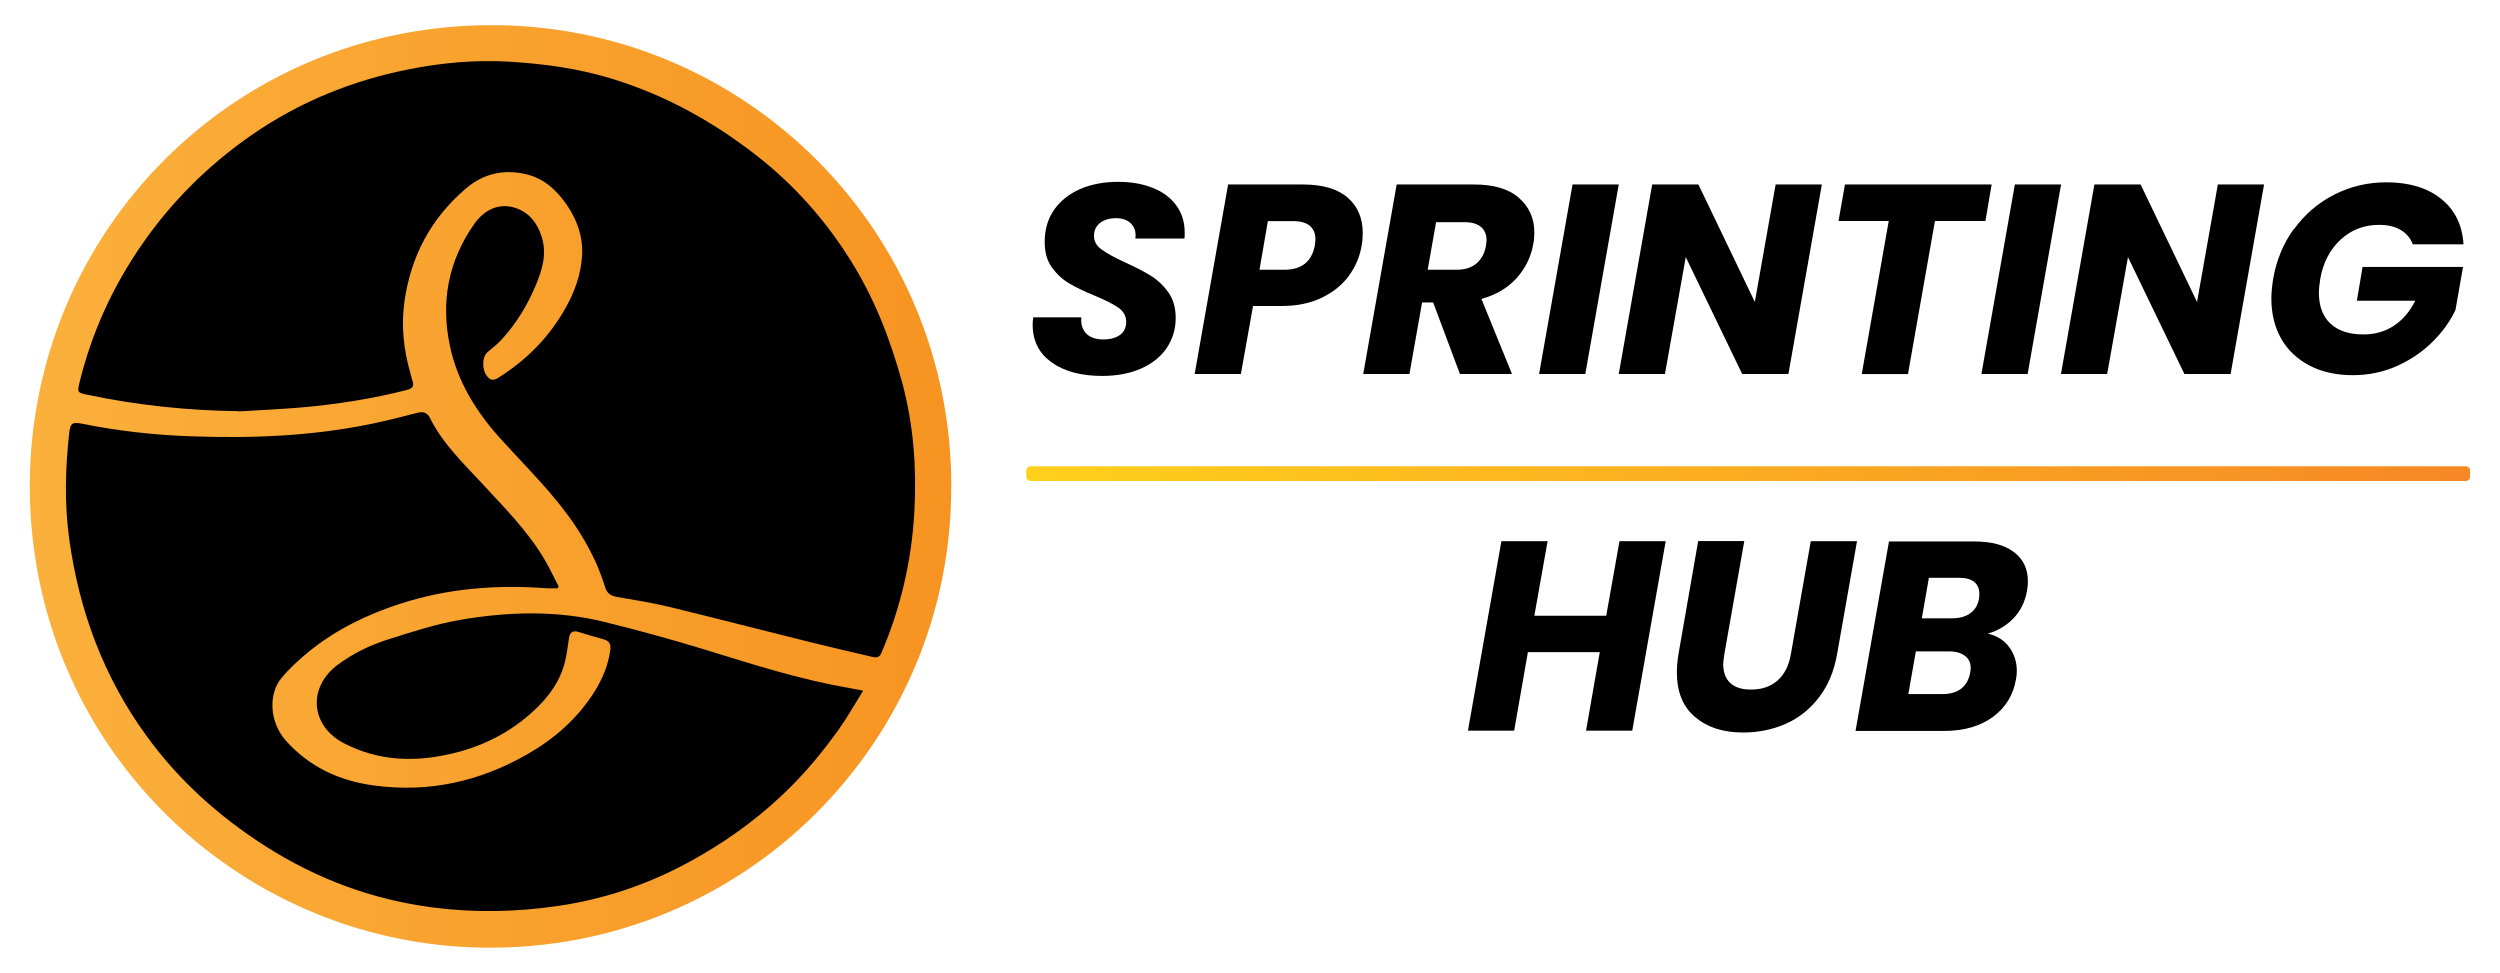
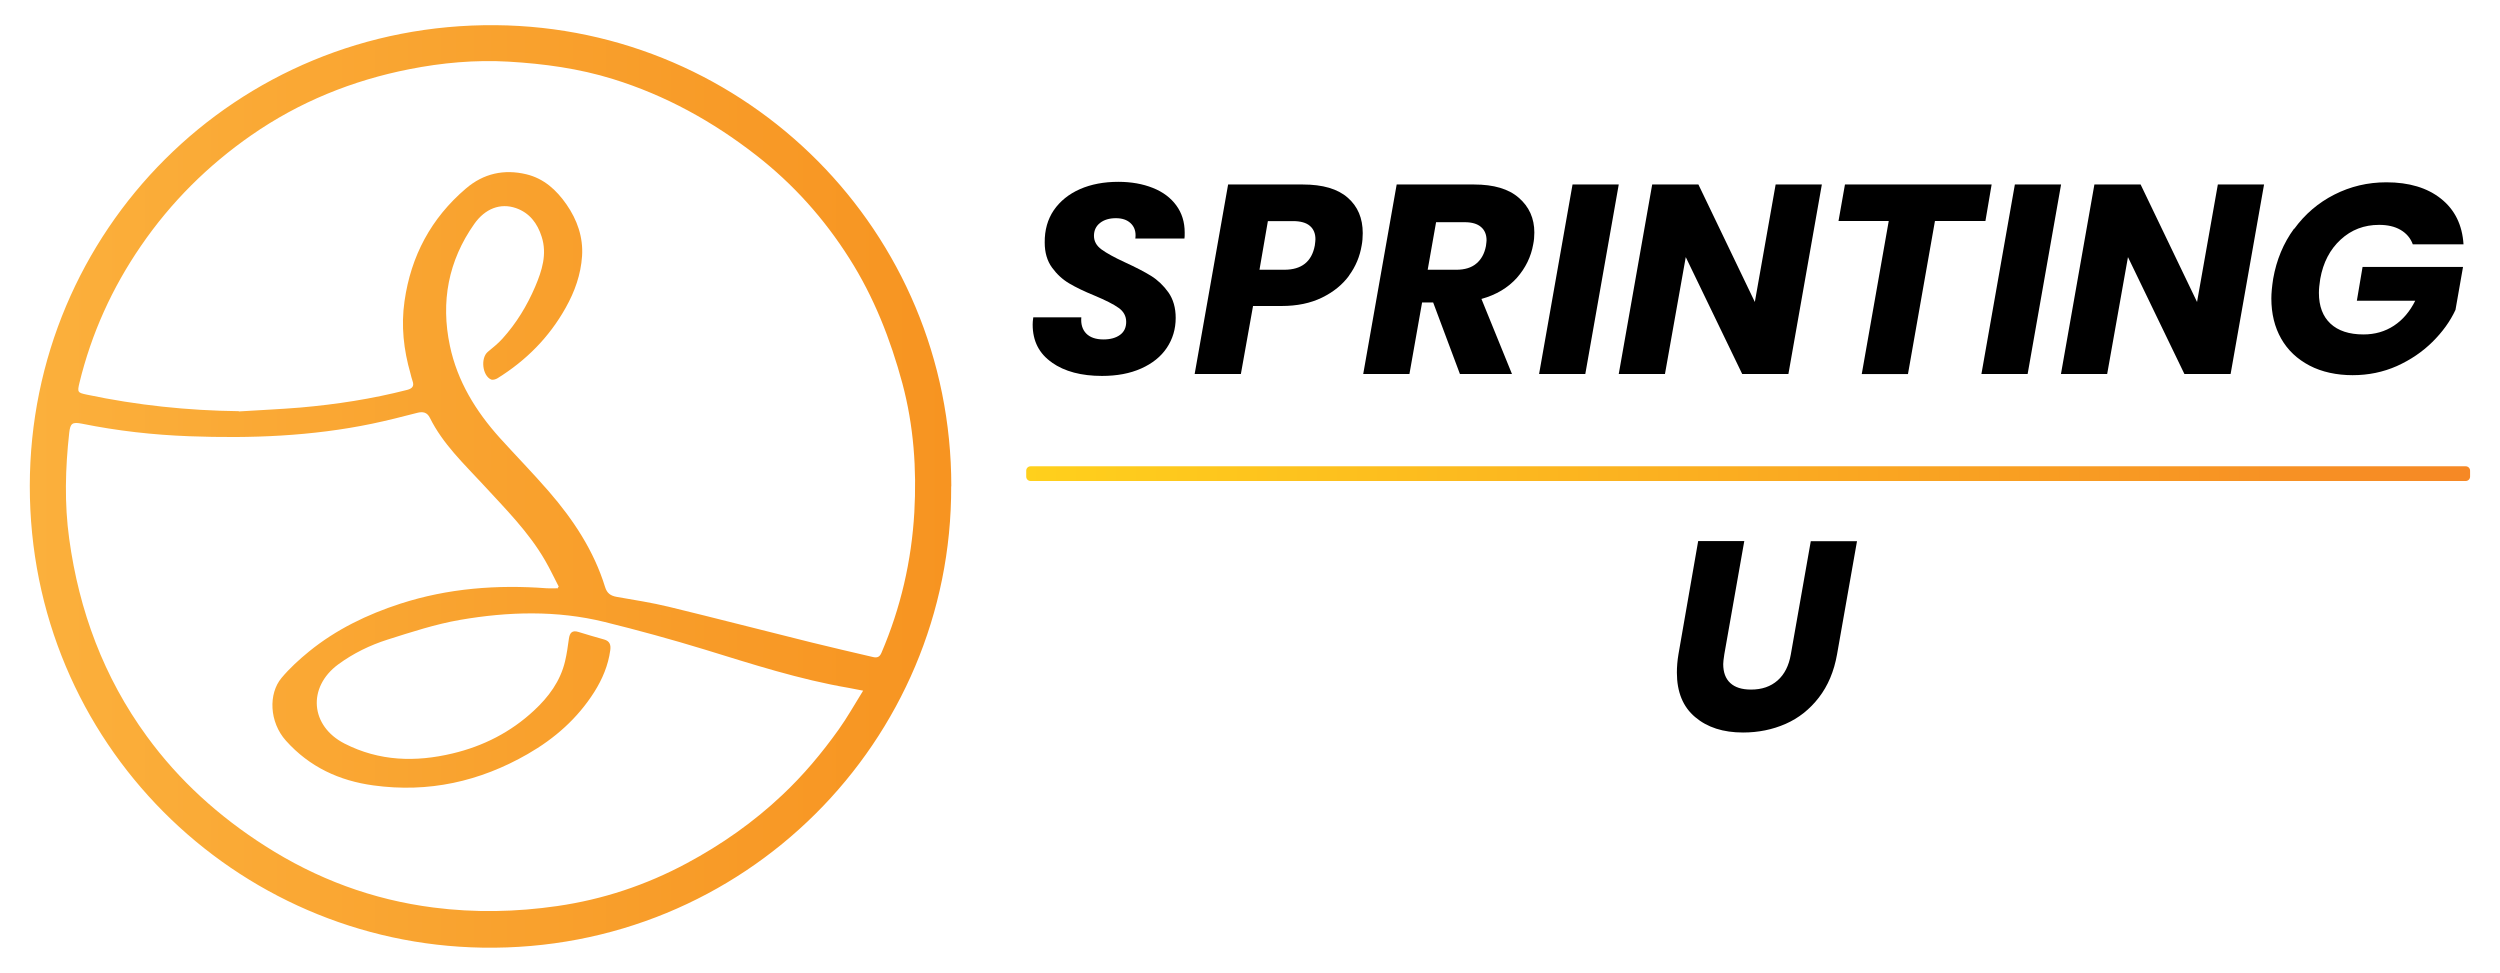
<svg xmlns="http://www.w3.org/2000/svg" id="Layer_1" version="1.1" viewBox="0 0 205.56 80">
  <defs>
    <style> .st0 { fill: url(#linear-gradient1); } .st1 { fill: url(#linear-gradient); } </style>
    <linearGradient id="linear-gradient" x1="203.1" y1="42.05" x2="84.37" y2="42.05" gradientTransform="translate(0 81) scale(1 -1)" gradientUnits="userSpaceOnUse">
      <stop offset="0" stop-color="#f68825" />
      <stop offset="1" stop-color="#ffd01c" />
    </linearGradient>
    <linearGradient id="linear-gradient1" x1="2.45" y1="41" x2="78.21" y2="41" gradientTransform="translate(0 81) scale(1 -1)" gradientUnits="userSpaceOnUse">
      <stop offset="0" stop-color="#fbb03c" />
      <stop offset="1" stop-color="#f79421" />
    </linearGradient>
  </defs>
  <g>
    <path class="st1" d="M202.74,38.34h-118c-.2,0-.36.16-.36.36v.49c0,.2.16.36.36.36h118c.2,0,.36-.16.36-.36v-.49c0-.2-.16-.36-.36-.36Z" />
    <g>
      <path d="M86.5,29.81c-1.06-.73-1.59-1.77-1.59-3.12,0-.13.01-.33.05-.6h3.95c-.05.56.09,1.01.4,1.33s.79.49,1.42.49c.58,0,1.03-.13,1.37-.38s.5-.61.5-1.07-.21-.86-.63-1.15c-.42-.3-1.08-.63-1.96-1-.86-.35-1.56-.69-2.1-1.01s-1.01-.75-1.41-1.3-.6-1.24-.6-2.06c-.01-1.02.24-1.91.75-2.66.52-.75,1.24-1.33,2.15-1.73s1.97-.6,3.15-.6c1.07,0,2.01.17,2.84.5.83.33,1.47.81,1.93,1.44.46.63.69,1.37.69,2.23,0,.22,0,.39-.02.49h-4.04c.01-.06.02-.15.02-.27,0-.41-.14-.75-.43-1.01s-.68-.39-1.19-.39c-.53,0-.97.13-1.3.39-.33.26-.5.61-.5,1.06s.21.82.62,1.12c.41.3,1.06.66,1.93,1.06s1.59.77,2.14,1.11c.55.34,1.03.8,1.43,1.36.4.57.6,1.27.6,2.1,0,.92-.25,1.74-.73,2.46s-1.19,1.29-2.11,1.7c-.92.41-1.99.61-3.22.61-1.69,0-3.07-.36-4.12-1.1Z" />
      <path d="M110.93,22.66c-.55.75-1.29,1.35-2.23,1.81-.94.46-2.05.69-3.32.69h-2.35l-1,5.59h-3.8l2.75-15.58h6.15c1.63,0,2.86.36,3.68,1.08.83.72,1.24,1.69,1.24,2.92,0,.37-.03.71-.09,1.02-.15.9-.49,1.72-1.04,2.47ZM108.11,20.18c.03-.24.05-.41.05-.51,0-.47-.15-.84-.46-1.1-.3-.26-.77-.39-1.39-.39h-2.06l-.69,4h2.04c1.42,0,2.26-.66,2.51-2Z" />
      <path d="M124.89,16.27c.84.73,1.27,1.68,1.27,2.85,0,.34-.03.66-.09.95-.18,1.04-.63,1.96-1.35,2.78-.73.81-1.69,1.39-2.91,1.73l2.51,6.17h-4.28l-2.2-5.88h-.91l-1.04,5.88h-3.8l2.75-15.58h6.37c1.61,0,2.84.36,3.68,1.1ZM122.23,19.76c0-.47-.15-.84-.46-1.1-.3-.26-.75-.39-1.34-.39h-2.35l-.69,3.91h2.35c.7,0,1.25-.17,1.65-.51.41-.34.67-.82.79-1.44.03-.24.05-.39.05-.47Z" />
      <path d="M133.1,15.17l-2.75,15.58h-3.8l2.75-15.58s3.8,0,3.8,0Z" />
      <path d="M147.05,30.75h-3.8l-4.64-9.61-1.71,9.61h-3.8l2.75-15.58h3.8l4.64,9.66,1.71-9.66h3.8l-2.75,15.58Z" />
      <path d="M163.76,15.17l-.51,3h-4.15l-2.22,12.59h-3.8l2.22-12.59h-4.13l.53-3s12.06,0,12.06,0Z" />
      <path d="M169.47,15.17l-2.75,15.58h-3.8l2.75-15.58s3.8,0,3.8,0Z" />
      <path d="M183.41,30.75h-3.8l-4.64-9.61-1.71,9.61h-3.8l2.75-15.58h3.8l4.64,9.66,1.71-9.66h3.8l-2.75,15.58Z" />
      <path d="M188.64,18.82c.88-1.21,1.98-2.15,3.3-2.82,1.32-.67,2.74-1.01,4.28-1.01,1.86,0,3.36.45,4.49,1.35s1.75,2.15,1.85,3.75h-4.17c-.19-.52-.53-.91-1.01-1.19s-1.07-.41-1.76-.41c-1.23,0-2.28.4-3.16,1.21-.88.81-1.44,1.88-1.68,3.23-.07.44-.11.83-.11,1.15,0,1.1.32,1.94.95,2.53s1.54.89,2.71.89c.95,0,1.78-.24,2.51-.72.73-.48,1.31-1.17,1.75-2.05h-4.8l.47-2.78h8.26l-.62,3.53c-.44.95-1.08,1.83-1.9,2.64-.82.81-1.79,1.47-2.92,1.98-1.13.5-2.34.75-3.64.75s-2.53-.26-3.54-.79-1.79-1.26-2.33-2.21-.81-2.05-.81-3.31c0-.43.05-.97.15-1.62.27-1.54.84-2.92,1.72-4.12Z" />
    </g>
    <g>
-       <path d="M136.96,44.5l-2.75,15.58h-3.8l1.13-6.46h-5.91l-1.13,6.46h-3.8l2.75-15.58h3.8l-1.09,6.13h5.91l1.09-6.13h3.8Z" />
      <path d="M143.42,44.5l-1.64,9.3c-.06.39-.09.65-.09.8,0,.68.19,1.2.58,1.56.39.36.95.54,1.71.54.89,0,1.61-.25,2.18-.75s.93-1.22,1.09-2.15l1.64-9.3h3.8l-1.64,9.3c-.25,1.41-.75,2.59-1.5,3.56-.75.97-1.66,1.69-2.73,2.16-1.07.47-2.24.71-3.5.71-1.63,0-2.94-.42-3.94-1.27-1-.84-1.5-2.06-1.5-3.66,0-.47.04-.98.13-1.51l1.62-9.3h3.8Z" />
-       <path d="M165.57,50.83c-.59.61-1.3,1.03-2.13,1.27.74.16,1.33.53,1.75,1.09s.64,1.22.64,1.98c0,.24-.02.47-.07.69-.22,1.3-.86,2.33-1.91,3.1-1.05.76-2.39,1.14-4.02,1.14h-7.26l2.75-15.58h7.01c1.41,0,2.49.29,3.26.87.77.58,1.15,1.38,1.15,2.4,0,.25-.02.51-.07.78-.16.92-.54,1.68-1.13,2.29ZM162.04,54.94c0-.43-.15-.77-.47-1.01s-.74-.37-1.29-.37h-2.75l-.62,3.51h2.8c.65,0,1.17-.15,1.55-.45s.63-.73.73-1.29c.03-.18.05-.31.05-.4ZM162.02,50.41c.39-.28.62-.69.71-1.22.01-.09.02-.21.02-.35,0-.43-.14-.76-.42-.99s-.7-.34-1.24-.34h-2.49l-.58,3.33h2.46c.63,0,1.15-.14,1.53-.42Z" />
    </g>
  </g>
-   <ellipse cx="40.45" cy="39.67" rx="35.98" ry="36.21" />
  <path class="st0" d="M78.21,39.99c.08,20.91-17.01,38.27-38.53,37.93-20.31-.32-37.25-16.8-37.23-37.97C2.47,19,19.34,1.88,40.77,2.07c20.64.19,37.46,16.95,37.45,37.91ZM19.63,33.83c1.69-.11,3.38-.18,5.07-.32,2.96-.26,5.89-.71,8.77-1.45.42-.11.61-.3.45-.74-.07-.2-.12-.41-.17-.61-.56-1.95-.78-3.91-.49-5.94.53-3.73,2.19-6.83,5.05-9.27,1.45-1.24,3.13-1.61,4.97-1.17,1.45.35,2.48,1.3,3.3,2.48.88,1.27,1.38,2.69,1.28,4.24-.1,1.52-.6,2.93-1.35,4.26-1.36,2.43-3.25,4.33-5.6,5.79-.14.09-.39.16-.52.11-.73-.31-.89-1.77-.28-2.28.41-.34.84-.68,1.2-1.08,1.15-1.27,2.03-2.72,2.7-4.29.55-1.3.99-2.65.53-4.09-.35-1.11-1-1.97-2.12-2.36-1.28-.44-2.53.04-3.42,1.3-2.14,3.03-2.77,6.41-2.01,10.01.61,2.92,2.13,5.39,4.11,7.59,1.33,1.47,2.72,2.89,4.02,4.39,2.02,2.33,3.71,4.88,4.63,7.86.16.53.46.73.97.82,1.42.25,2.85.47,4.26.81,3.91.95,7.81,1.96,11.72,2.93,1.68.42,3.37.8,5.06,1.2.36.09.57.01.72-.35,1.58-3.69,2.47-7.54,2.7-11.54.2-3.57-.05-7.12-.98-10.6-.98-3.63-2.34-7.1-4.36-10.28-2.07-3.27-4.61-6.11-7.67-8.49-3.56-2.77-7.44-4.92-11.77-6.26-2.8-.87-5.68-1.26-8.58-1.43-2.74-.16-5.48.09-8.16.62-4.68.92-9.05,2.69-12.98,5.42-3.57,2.48-6.62,5.51-9.09,9.11-2.37,3.45-4.07,7.2-5.06,11.27-.18.76-.15.8.61.96,4.12.87,8.29,1.31,12.51,1.36ZM45.81,48.41c.04-.06.08-.12.13-.18-.37-.71-.71-1.44-1.11-2.13-1.36-2.36-3.28-4.27-5.1-6.25-1.59-1.72-3.32-3.35-4.38-5.49-.23-.46-.57-.54-1.06-.41-1.23.32-2.46.63-3.7.89-4.95,1.03-9.96,1.22-15.01,1.03-2.98-.11-5.91-.44-8.83-1.03-.81-.16-.97-.04-1.06.76-.32,2.9-.4,5.81,0,8.7.81,5.92,2.84,11.39,6.38,16.24,2.65,3.64,5.94,6.6,9.73,9.02,4.24,2.71,8.83,4.42,13.83,5.06,3.41.44,6.81.37,10.19-.12,3.74-.54,7.3-1.72,10.65-3.52,2.85-1.53,5.48-3.37,7.83-5.59,1.75-1.64,3.28-3.47,4.67-5.42.7-.98,1.29-2.04,2-3.18-.5-.1-.84-.17-1.19-.23-4.04-.69-7.93-1.95-11.83-3.15-2.72-.83-5.48-1.59-8.24-2.27-3.94-.97-7.93-.85-11.88-.17-2.02.35-4,1-5.96,1.62-1.45.46-2.82,1.13-4.06,2.04-2.55,1.88-2.3,5.07.52,6.51,2.86,1.46,5.84,1.54,8.89.81,2.52-.6,4.78-1.75,6.68-3.52,1.2-1.11,2.17-2.41,2.56-4.05.15-.62.23-1.25.32-1.88.07-.47.27-.7.78-.54.7.22,1.4.42,2.11.62.46.13.57.43.51.88-.17,1.25-.65,2.38-1.31,3.43-1.38,2.18-3.25,3.83-5.48,5.11-3.95,2.27-8.16,3.2-12.68,2.58-2.8-.38-5.26-1.51-7.2-3.68-1.37-1.53-1.45-3.86-.36-5.16.67-.8,1.46-1.52,2.27-2.18,2.23-1.81,4.78-3.04,7.49-3.92,3.92-1.27,7.96-1.58,12.05-1.27.28.02.56,0,.84,0Z" />
</svg>